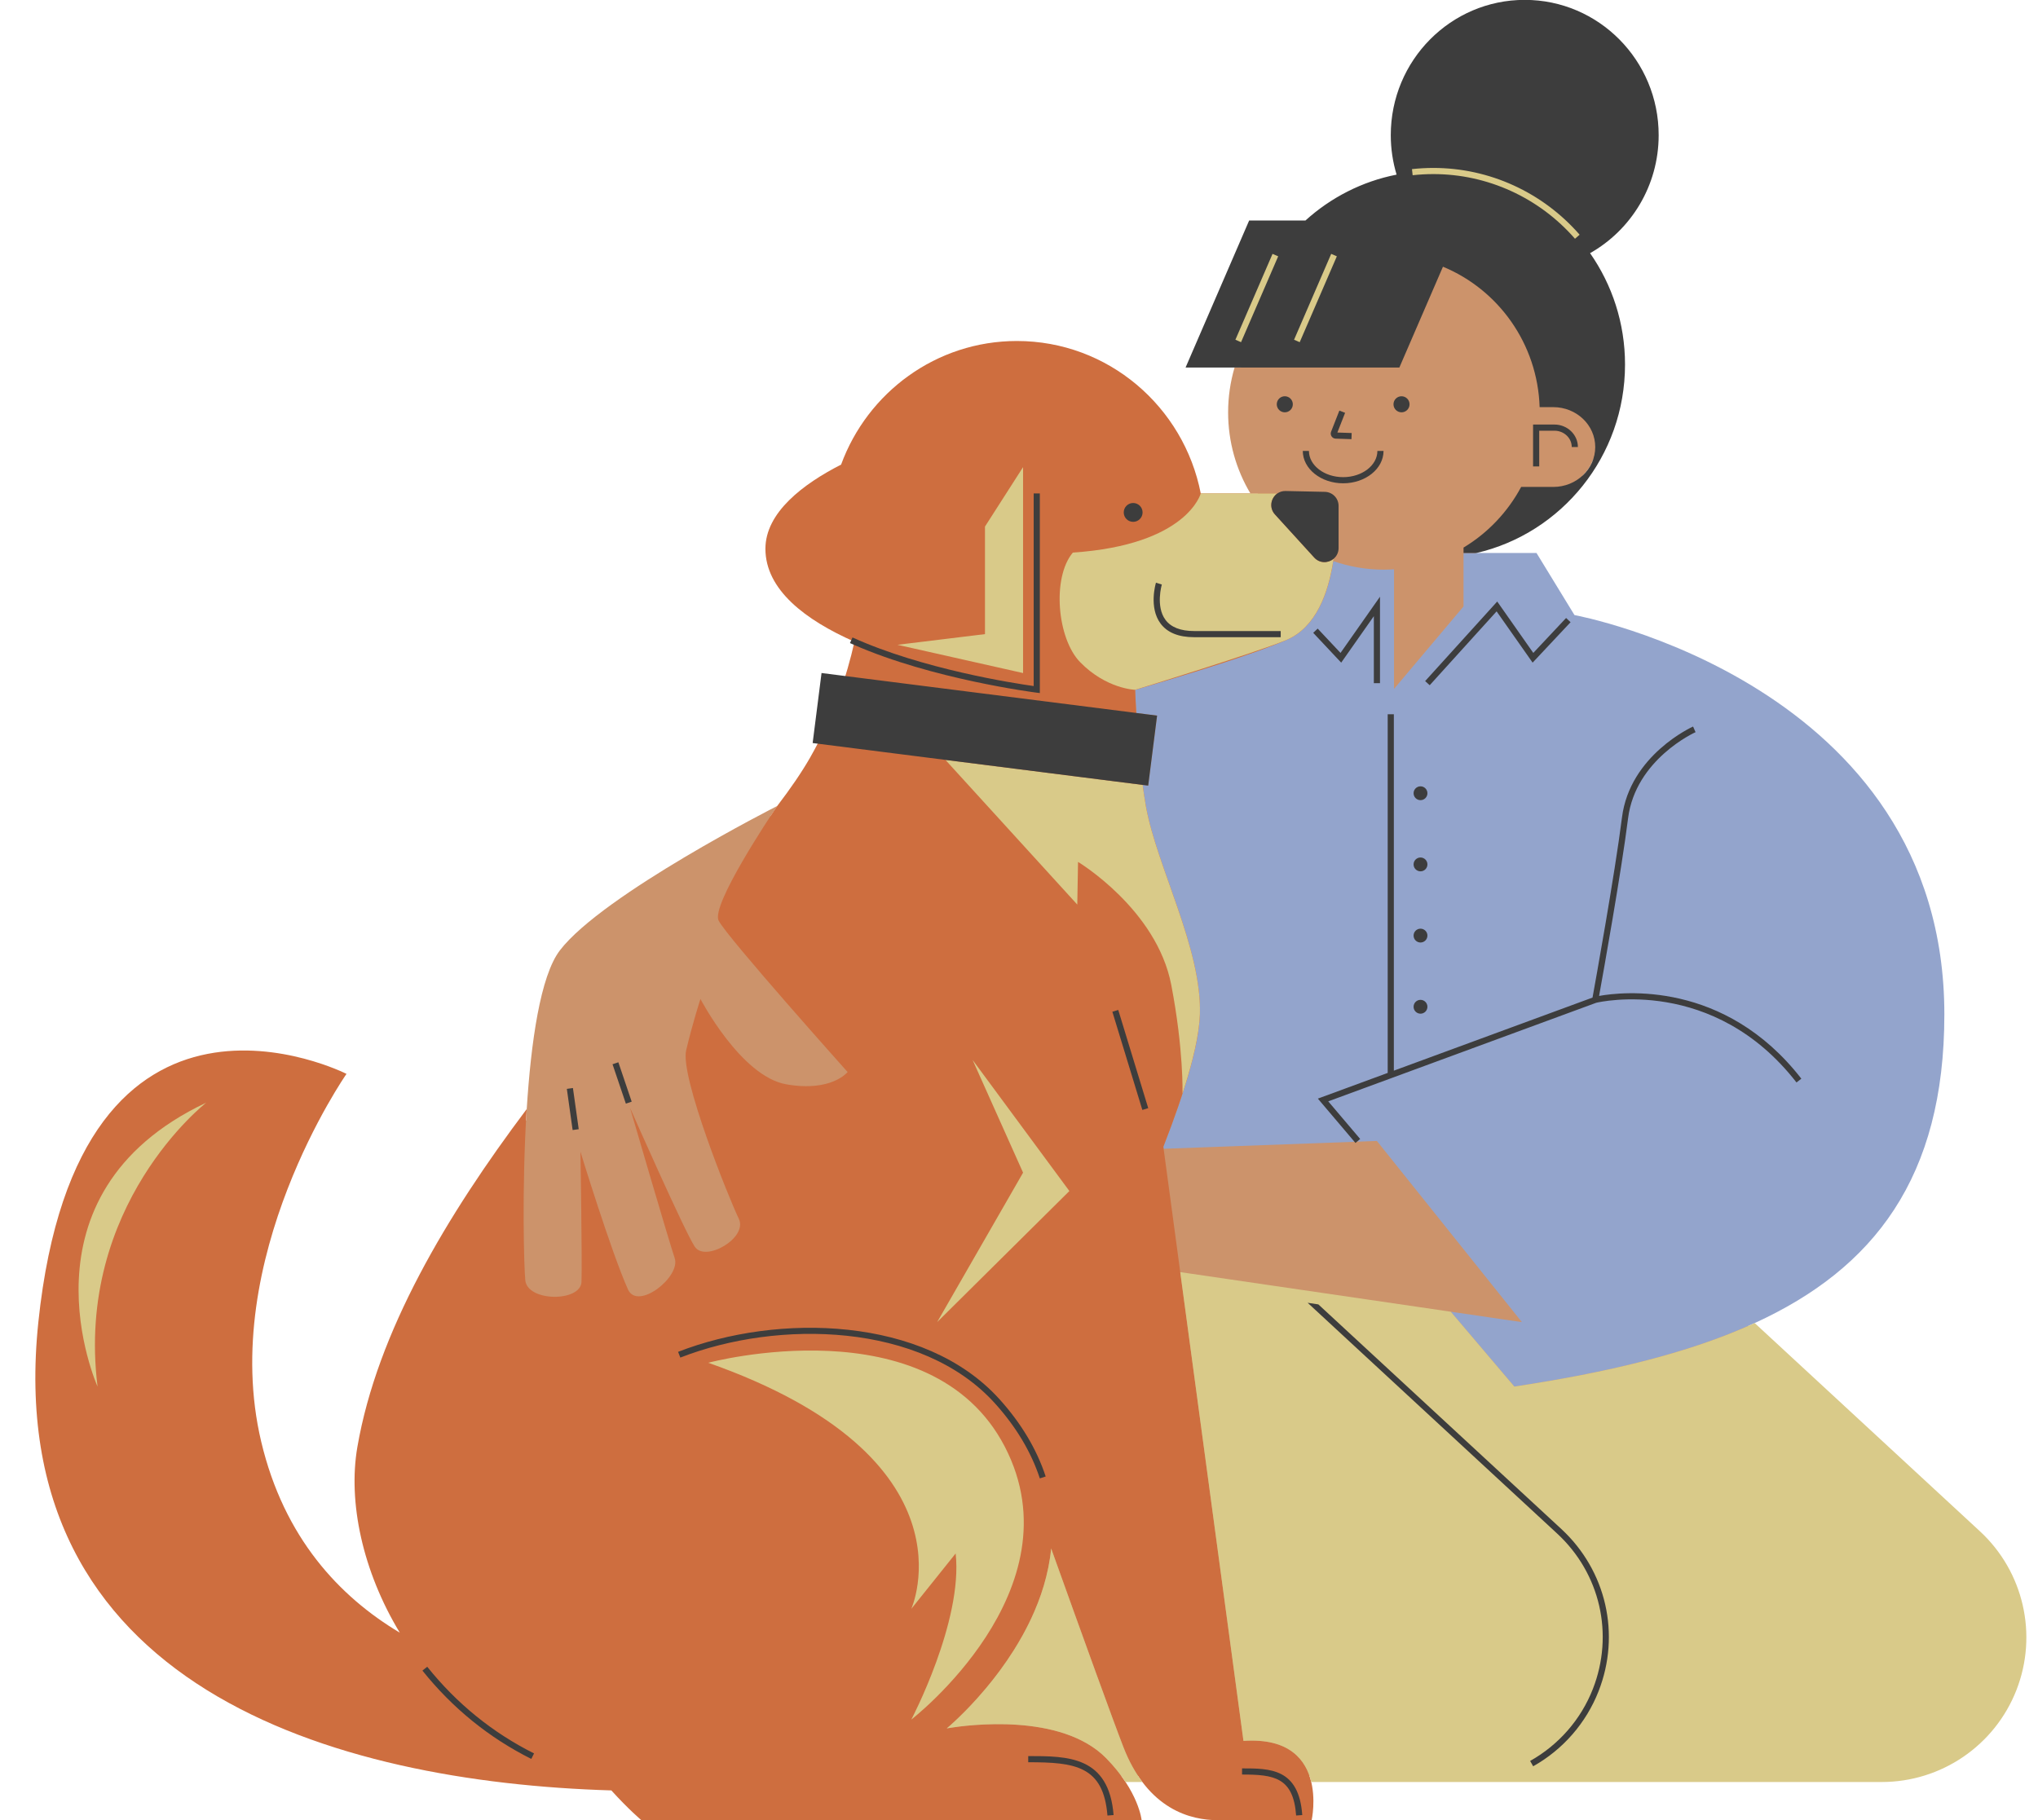
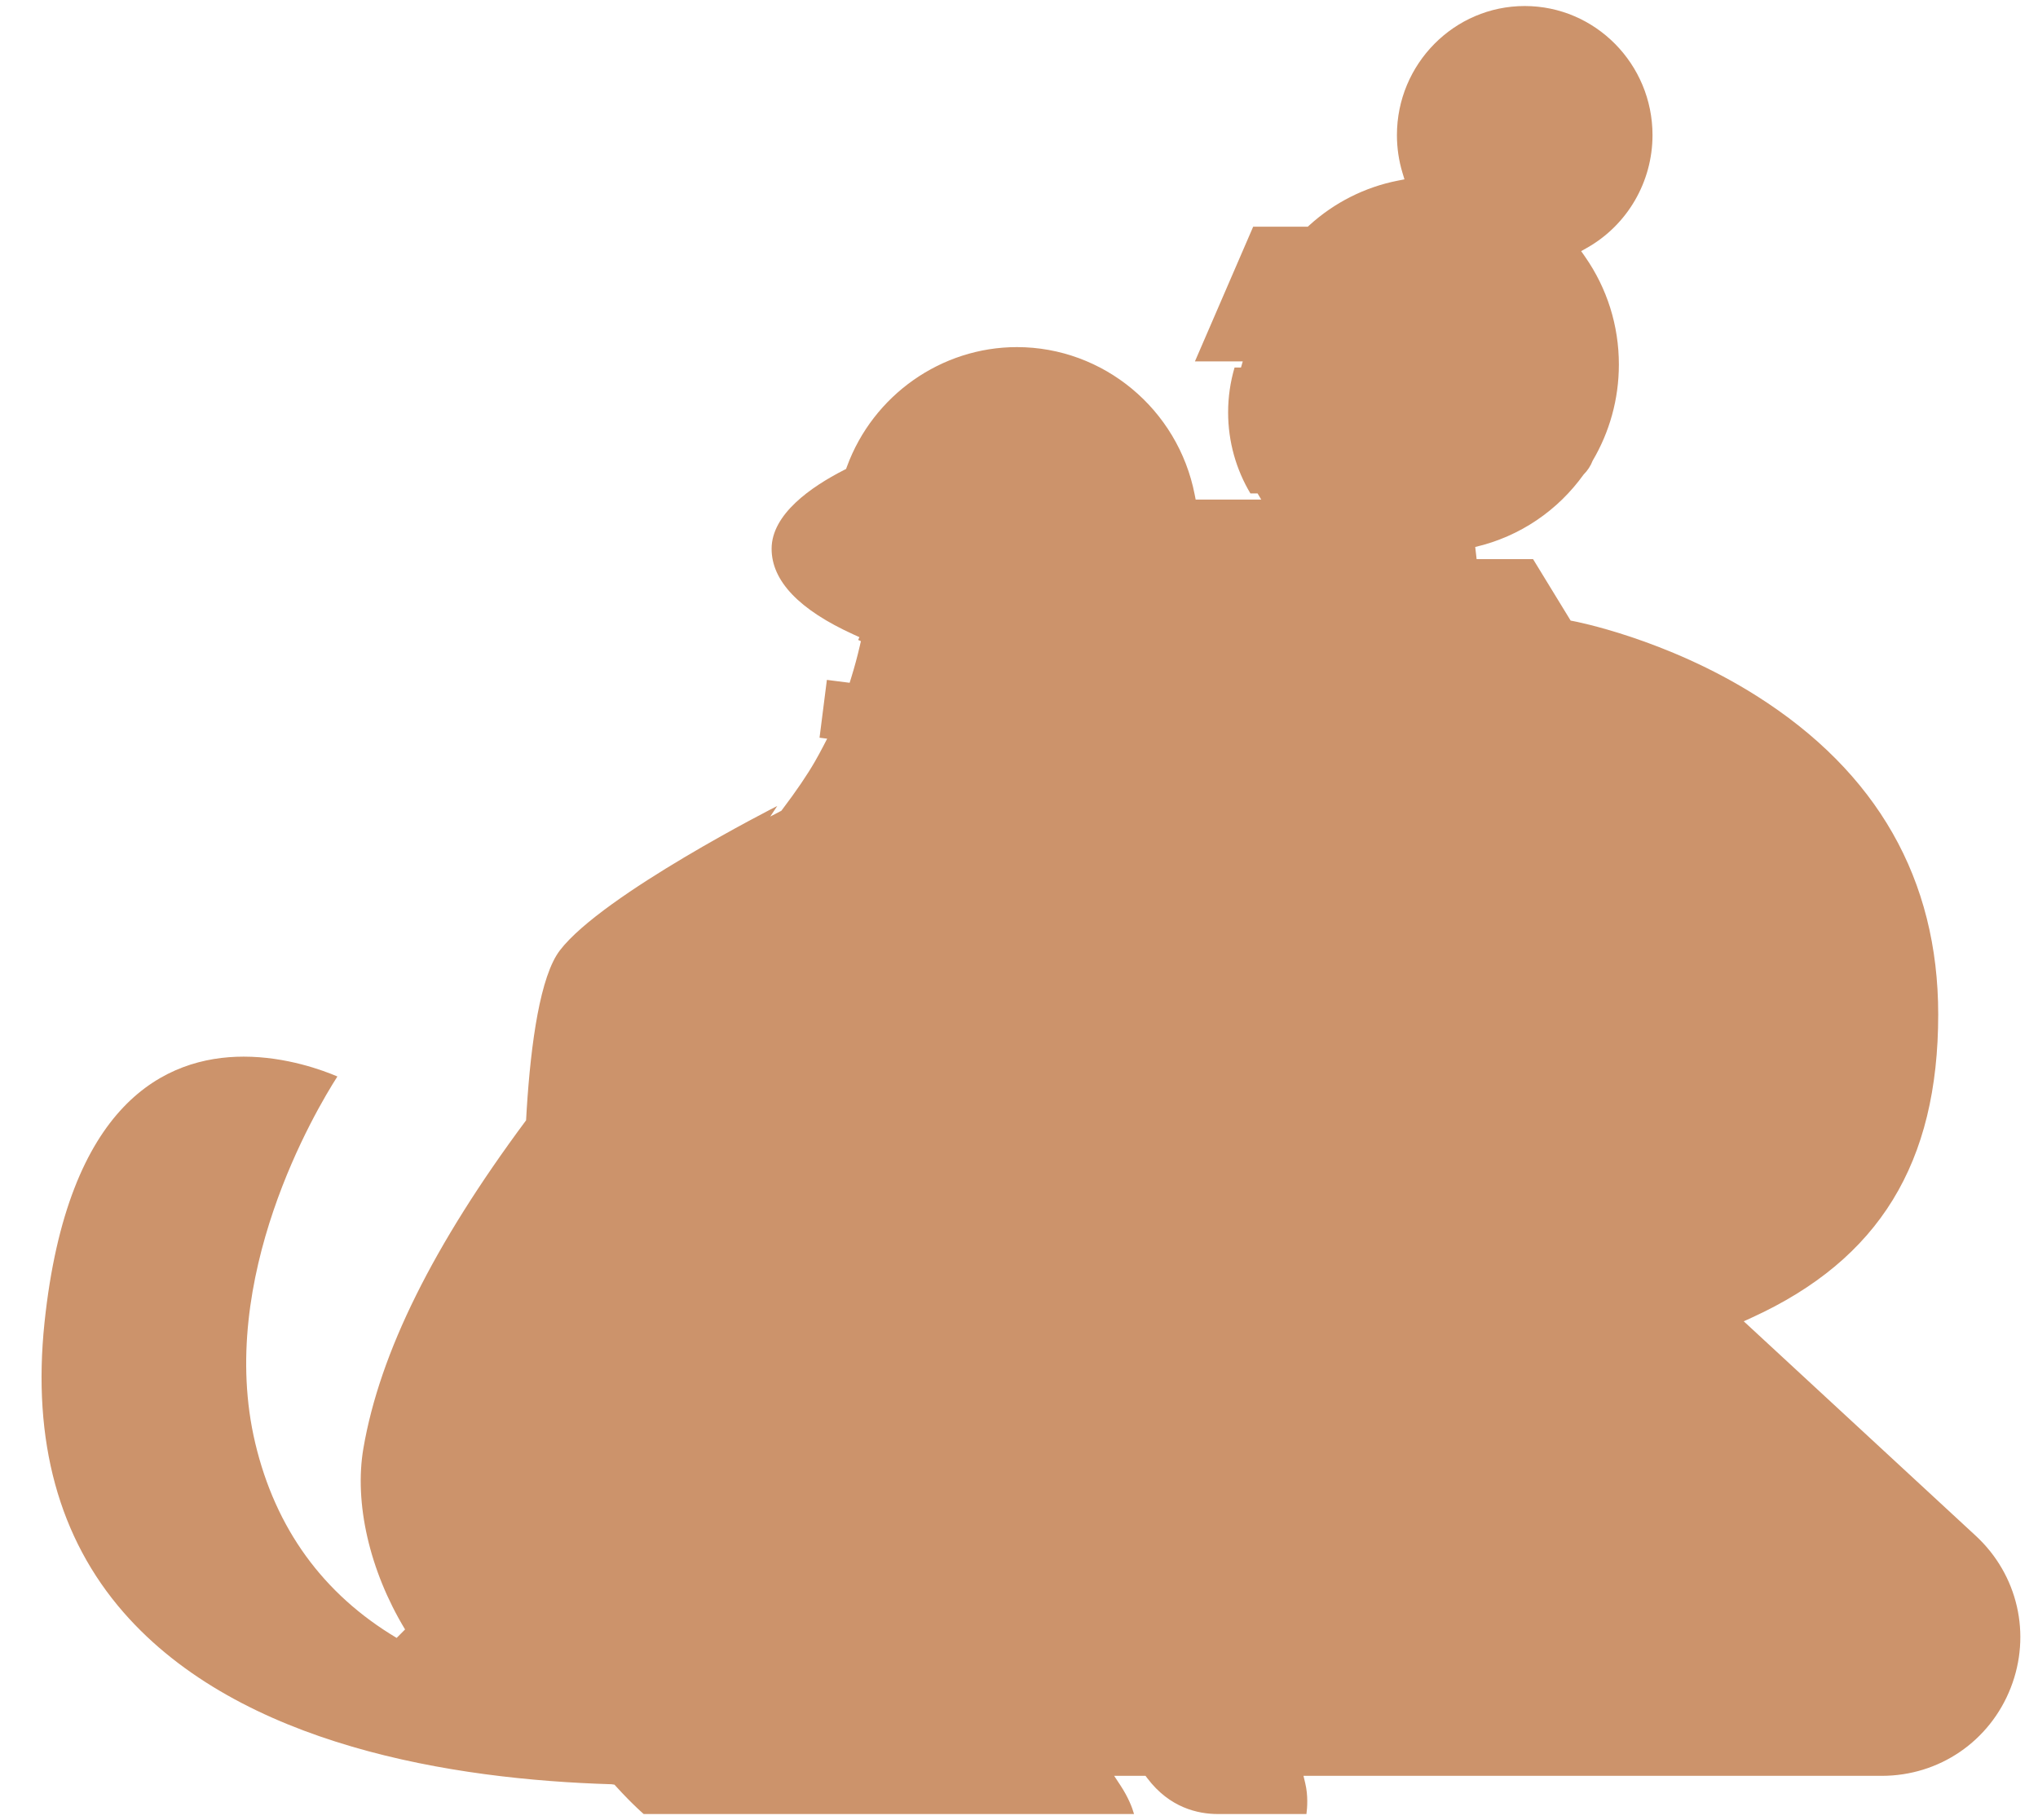
<svg xmlns="http://www.w3.org/2000/svg" height="457.2" preserveAspectRatio="xMidYMid meet" version="1.0" viewBox="-49.2 38.4 511.8 457.2" width="511.8" zoomAndPan="magnify">
  <g id="change1_1">
    <path d="M446.969,424.154l-58.264-53.874l2.108-0.966c31.88-14.597,46.727-38.782,46.727-76.114 c0-33.946-15.356-60.872-45.644-80.032c-22.706-14.365-45.749-18.717-45.98-18.759l-0.679-0.124l-9.444-15.447h-14.173l-0.35-3.051 c11.332-2.639,20.81-9.26,27.215-18.188c0.996-0.992,1.775-2.178,2.279-3.492c4.187-7.097,6.58-15.363,6.58-24.157 c0-9.751-2.938-19.114-8.499-27.078l-0.972-1.393l1.479-0.836c10.141-5.739,16.439-16.584,16.439-28.306 c0-17.878-14.396-32.424-32.091-32.424c-17.696,0-32.093,14.546-32.093,32.424c0,3.218,0.469,6.406,1.396,9.475l0.493,1.634 l-1.675,0.33c-8.227,1.617-15.889,5.475-22.154,11.157l-0.442,0.401h-13.715l-14.629,33.838h12.012l-0.453,1.545h-1.61 c-1.047,3.566-1.617,7.338-1.617,11.246c0,7.454,2.046,14.424,5.598,20.374h1.8l0.922,1.545h-16.47l-0.243-1.25 c-4.181-21.467-22.955-37.048-44.643-37.048c-18.966,0-36.125,12.072-42.697,30.039l-0.208,0.57l-0.539,0.275 c-8.279,4.233-18.151,11.097-18.161,19.756c-0.01,8.099,6.936,15.359,20.643,21.578l1.407,0.638l-0.317,0.698l0.692,0.305 l-0.287,1.246c-0.603,2.615-1.329,5.297-2.158,7.972l-0.384,1.238l-5.716-0.725l-1.843,14.521l1.916,0.243l-1.019,1.966 c-0.632,1.218-1.29,2.437-1.991,3.657c-2.002,3.49-4.716,7.486-8.296,12.216l-0.219,0.285l-0.318,0.161 c-0.06,0.03-0.959,0.49-2.452,1.273c1.073-1.639,1.763-2.656,1.763-2.656s-0.006,0.003-0.006,0.003 c-0.128,0.065-43.841,22.231-54.586,36.267c-4.908,6.411-7.266,23.097-8.325,39.864c-0.06,0.942-0.114,1.884-0.165,2.825 c-23.35,31.419-36.735,58.386-40.849,82.36c-2.362,13.764,1.548,30.781,10.461,45.52l-2.114,2.126 c-18.466-11.014-30.414-27.474-35.511-48.921c-9.857-41.473,15.189-83.604,20.632-92.098c-3.582-1.533-12.829-4.983-23.53-4.983 c-19.631,0-44.246,11.597-50.028,66.84c-3.103,29.654,3.589,54.146,19.892,72.794c29.287,33.501,82.787,41.941,122.511,43.122 l0.74,0.109l0.441,0.487c0.484,0.534,0.953,1.041,1.405,1.52l0.138,0.145c0.444,0.471,0.873,0.913,1.302,1.351l0.129,0.131 c0.392,0.398,0.764,0.77,1.101,1.1l1.15,1.111l0.832,0.777c0,0,0.756,0.682,0.834,0.752l123.143-0.002 c-0.451-1.581-1.414-4.15-3.418-7.195l-1.575-2.395h7.876l0.464,0.614c5.599,7.42,12.72,8.977,17.708,8.977h22.239 c0.213-1.624,0.432-4.652-0.29-7.689l-0.453-1.903h145.227c14.413,0,27.12-8.672,32.373-22.094 C460.994,448.936,457.55,433.94,446.969,424.154z" fill="#CC936B" />
  </g>
  <g id="change2_1">
-     <path d="M346.195,192.889l-9.536-15.596h-15.038h-3.288v13.43l-17.451,20.713v-30.043 c-0.84,0.054-1.684,0.092-2.537,0.092c-4.461,0-8.742-0.764-12.736-2.152c-1.238,8.014-4.299,16.509-11.523,19.703 c-0.194,0.086-0.414,0.179-0.653,0.277c-7.843,3.358-23.545,8.236-37.425,12.308c-0.089,0.027-0.15,0.046-0.152,0.046 c0,0-0.003,0-0.003,0c0,0,0,0,0,0c0.078,1.8,0.179,3.772,0.296,5.811l5.228,0.664l-2.232,17.587l-1.388-0.176 c0.01,0.074,0.019,0.148,0.028,0.222c0.049,0.372,0.098,0.747,0.149,1.112c0.069,0.497,0.142,0.984,0.215,1.467 c0.127,0.826,0.258,1.637,0.397,2.417c0.022,0.125,0.042,0.258,0.065,0.382c2.757,15.051,14.002,35.502,13.516,51.951 c-0.002,0.058-0.009,0.123-0.011,0.182c-0.018,0.505-0.051,1.03-0.097,1.57c-0.017,0.199-0.039,0.405-0.06,0.609 c-0.046,0.451-0.1,0.913-0.164,1.387c-0.026,0.193-0.05,0.383-0.079,0.58c-0.202,1.373-0.475,2.836-0.814,4.382 c-0.024,0.111-0.051,0.224-0.076,0.336c-0.161,0.72-0.337,1.458-0.527,2.212c-0.022,0.087-0.043,0.173-0.065,0.26 c-1.586,6.247-4.095,13.633-7.293,21.809l0.07,0.519l47.94-1.759l-0.283-0.333l1.312-0.037l-0.41,0.348l5.012-0.184l36.409,45.5 l-17.864-2.615l15.968,18.806c23.298-3.52,43.714-8.332,60.36-15.954c29.935-13.707,47.63-36.534,47.63-77.52 C439.086,209.907,346.195,192.889,346.195,192.889z" fill="#93A4CC" />
-   </g>
+     </g>
  <g id="change3_1">
-     <path d="M280.191,495.586c0,0-16.766,0-23.55,0c-6.784,0-17.585-2.642-23.673-18.249 c-2.642-6.784-10.199-27.675-18.188-49.989c-2.488,25.636-26.223,45.183-26.223,45.183s27.536-5.238,40.038,7.479 c8.205,8.36,8.901,15.576,8.901,15.576H111.866c0,0-3.199-2.689-7.541-7.479c-69.444-2.071-153.49-25.945-143.894-117.625 c10.106-96.517,77.386-62.351,77.386-62.351S5.46,354.489,16.4,400.522c5.733,24.152,19.656,38.925,34.799,47.965 c-9.38-15.514-13.026-32.821-10.662-46.589c4.991-29.02,22.484-58.241,42.525-84.912c-1.252,19.996-0.664,40.099-0.34,43.035 c0.618,5.408,13.938,5.424,14.108,0.34c0.185-5.084-0.263-32.682-0.263-32.682s7.664,25.049,11.929,34.583 c2.426,5.424,13.305-3.137,11.744-7.834c-1.545-4.605-10.956-36.808-11.234-37.812c0.494,1.128,13.691,31.029,16.271,34.923 c2.611,3.987,13.413-2.194,11.049-7.046c-2.364-4.837-14.788-35.634-13.212-42.294c1.576-6.676,3.585-12.887,3.585-12.887 s10.121,19.408,21.525,21.433c11.389,2.024,15.437-3.075,15.437-3.075s-30.38-33.965-32.404-38.06 c-1.901-3.848,12.81-25.929,14.556-28.525c0.062-0.077,0.093-0.139,0.124-0.185c0.031-0.031,0.046-0.046,0.046-0.062 c3.338-4.373,6.104-8.406,8.19-12.037c5.903-10.307,9.287-20.583,11.203-29.221c-12.347-5.455-22.36-13.057-22.36-23.349 c0.015-9.132,9.488-16.272,19.007-21.139c6.629-18.126,23.905-31.044,44.148-31.044c22.87,0,41.907,16.457,46.172,38.291h30.611 l3.384,3.616c0.278,8.19-0.355,27.815-12.254,33.084c-7.634,3.369-23.936,8.437-38.23,12.625c0.371,8.638,1.159,20.768,2.751,29.499 c2.766,15.051,14,35.494,13.521,51.951c-0.216,7.572-3.709,19.3-9.179,33.316l20.119,149.241 C284.981,474.185,280.191,495.586,280.191,495.586z" fill="#CE6E3F" />
-   </g>
+     </g>
  <g id="change4_1">
-     <path d="M457.178,462.92c-5.449,13.918-18.868,23.077-33.813,23.077H317.719h-37.625 c-1.303-5.475-5.416-11.111-17.025-10.325L247.19,357.924l67.938,9.944l15.968,18.806c23.298-3.52,43.714-8.332,60.36-15.954 l56.561,52.3C458.992,433.167,462.627,449.002,457.178,462.92z M214.776,427.348c-0.077,0.792-0.175,1.579-0.291,2.359 c-0.004,0.03-0.01,0.059-0.014,0.088c-0.109,0.726-0.237,1.445-0.378,2.16c-0.014,0.073-0.028,0.146-0.043,0.219 c-0.303,1.498-0.672,2.971-1.099,4.415c-0.015,0.051-0.031,0.102-0.046,0.153c-0.211,0.705-0.434,1.404-0.671,2.096 c-0.005,0.015-0.01,0.03-0.015,0.044c-0.493,1.434-1.039,2.836-1.628,4.206c-0.02,0.046-0.04,0.093-0.06,0.139 c-0.891,2.058-1.876,4.039-2.925,5.932c-0.009,0.016-0.018,0.032-0.027,0.048c-0.703,1.266-1.432,2.493-2.178,3.677 c-0.013,0.021-0.026,0.042-0.039,0.062c-1.12,1.773-2.275,3.45-3.434,5.021c-0.015,0.02-0.03,0.04-0.045,0.061 c-1.163,1.575-2.327,3.043-3.456,4.393c-0.006,0.007-0.011,0.014-0.017,0.02c-0.747,0.892-1.478,1.732-2.184,2.519 c-0.023,0.026-0.047,0.052-0.07,0.078c-1.044,1.16-2.029,2.199-2.924,3.108c-0.028,0.029-0.056,0.057-0.084,0.085 c-0.585,0.592-1.129,1.128-1.624,1.604c-0.03,0.029-0.058,0.056-0.088,0.084c-0.222,0.212-0.433,0.413-0.633,0.601 c-0.021,0.019-0.042,0.04-0.062,0.059c-0.432,0.404-0.808,0.747-1.122,1.028c-0.029,0.026-0.056,0.05-0.084,0.075 c-0.136,0.121-0.26,0.231-0.369,0.327c-0.009,0.008-0.019,0.017-0.028,0.024c-0.119,0.104-0.218,0.19-0.302,0.262 c-0.018,0.015-0.028,0.024-0.044,0.038c-0.07,0.059-0.124,0.106-0.162,0.138c-0.005,0.004-0.006,0.005-0.01,0.008 c-0.037,0.031-0.063,0.053-0.063,0.053s0.242-0.046,0.691-0.119c4.34-0.706,28.02-3.928,39.342,7.603 c2.061,2.099,3.647,4.124,4.869,5.982h4.24c-1.749-2.317-3.365-5.142-4.735-8.655C230.319,470.558,222.768,449.654,214.776,427.348z M247.762,313.073c0.976-3.002,1.805-5.827,2.473-8.453c0.022-0.087,0.043-0.173,0.065-0.26c0.19-0.755,0.365-1.492,0.527-2.212 c0.025-0.111,0.051-0.225,0.076-0.336c0.341-1.547,0.612-3.008,0.814-4.382c0.029-0.196,0.053-0.387,0.079-0.58 c0.064-0.474,0.118-0.936,0.164-1.387c0.021-0.204,0.043-0.41,0.06-0.609c0.046-0.541,0.079-1.065,0.097-1.57 c0.002-0.058,0.01-0.124,0.011-0.182c0.485-16.449-10.76-36.901-13.516-51.951c-0.023-0.123-0.043-0.257-0.065-0.382 c-0.139-0.781-0.271-1.588-0.397-2.417c-0.074-0.483-0.146-0.97-0.215-1.467c-0.051-0.367-0.1-0.739-0.149-1.112 c-0.01-0.073-0.019-0.148-0.028-0.222l-49.537-6.287l33.115,36.343l0.189-10.716c0,0,19.762,11.863,23.42,30.921 C248.074,302.117,247.762,313.073,247.762,313.073z M235.853,211.666c0,0,0.003,0,0.003,0c0.001,0,0.062-0.018,0.152-0.046 c2.195-0.668,30.052-9.28,37.425-12.308c0.239-0.098,0.459-0.191,0.653-0.277c7.224-3.195,10.285-11.689,11.523-19.703 c0.03-0.191,0.067-0.383,0.095-0.574c-1.346,1.115-3.477,1.209-4.871-0.321l-9.854-10.82c-1.545-1.697-1.025-4.15,0.607-5.279 h-6.775h-12.471c-0.001,0-3.339,12.925-32.12,14.856c-5.271,6.278-3.948,21.573,1.803,27.493 C228.577,211.434,235.824,211.665,235.853,211.666z M-24.703,386.672c-5.665-45.682,27.3-71.313,27.3-71.313 C-46.337,338.468-24.703,386.672-24.703,386.672z M219.351,337.558l-24.302-32.926l12.674,28.312l-21.58,37.539L219.351,337.558z M203.127,401.755c-18.678-35.997-74.464-21.063-74.464-21.063c67.991,23.951,50.993,61.81,50.993,61.81l11.135-13.907 c1.865,16.998-11.135,41.722-11.135,41.722S221.805,437.752,203.127,401.755z M207.723,155.726l-9.567,14.935v27.014l-21.977,2.681 l31.543,7.097V155.726z M294.52,97.292l-28.102,2.704l-11.173,27.557l29.36-1.545L294.52,97.292z M344.999,100.64l5.666-3.348 c0,0-4.507-17.899-22.149-20.732c-17.642-2.833-24.595,1.932-24.595,1.932l0.644,4.636L344.999,100.64z" fill="#D9CA89" />
-   </g>
+     </g>
  <g id="change5_1">
-     <path d="M341.161,146.581c2.398,0,4.349,1.84,4.349,4.101h1.545c0-3.113-2.644-5.646-5.894-5.646h-5.363v10.522 h1.545v-8.977H341.161z M296.702,151.659c0,3.633-3.855,6.589-8.595,6.589c-4.739,0-8.596-2.956-8.596-6.589h-1.545 c0,4.486,4.549,8.134,10.142,8.134c5.591,0,10.14-3.648,10.14-8.134H296.702z M287.154,141.528l-2.081,5.309 c-0.151,0.385-0.107,0.821,0.122,1.167c0.229,0.346,0.61,0.559,1.023,0.572l3.973,0.131l0.053-1.544l-3.591-0.119l1.941-4.953 L287.154,141.528z M300.746,139.948c0,1.114,0.902,2.017,2.017,2.017c1.114,0,2.017-0.902,2.017-2.017s-0.902-2.018-2.017-2.018 C301.648,137.929,300.746,138.833,300.746,139.948z M273.449,141.964c1.114,0,2.017-0.902,2.017-2.017s-0.902-2.018-2.017-2.018 c-1.114,0-2.017,0.904-2.017,2.018S272.335,141.964,273.449,141.964z M230.147,292.527l7.53,24.662l1.477-0.453l-7.53-24.662 L230.147,292.527z M352.375,288.554c1.012-5.593,5.566-30.994,7.283-44.624c1.867-14.823,16.793-21.563,16.943-21.629l-0.622-1.415 c-0.158,0.07-15.877,7.145-17.855,22.851c-1.796,14.251-6.711,41.462-7.394,45.229l-49.895,18.357v-89.516h-1.545v90.085 l-16.501,6.071l-1.037,0.383l9.2,10.843l0.248,0.292l0.371-0.315l0.806-0.684l-8.018-9.451l67.283-24.755 c0.946-0.23,29.498-6.76,50.308,20.011l1.219-0.948C383.877,284.519,358.068,287.527,352.375,288.554z M326.641,191.959 l9.044,12.879l9.534-10.157l-1.126-1.058l-8.236,8.773l-9.062-12.909l-18.099,19.986l1.144,1.037L326.641,191.959z M297.355,209.991 v-21.713l-9.913,14.118l-5.731-6.104l-1.126,1.058l7.029,7.488l8.196-11.67v16.824H297.355z M260.83,130.718h-12.3l15.966-36.929 h14.135c6.339-5.75,14.198-9.82,22.894-11.529c-0.948-3.139-1.462-6.47-1.462-9.922c0-18.761,15.06-33.969,33.637-33.969 c18.577,0,33.637,15.208,33.637,33.969c0,12.741-6.949,23.836-17.224,29.65c5.522,7.909,8.776,17.55,8.776,27.963 c0,23.07-15.921,42.37-37.268,47.342h-3.288v-1.354c6.083-3.658,11.101-8.929,14.471-15.235h8.077 c5.815,0,10.528-4.487,10.528-10.021c0-5.534-4.713-10.019-10.528-10.019h-3.437c-0.513-15.964-10.393-29.53-24.277-35.275 l-10.952,25.329H260.83z M305.388,80.877l0.169,1.536c1.72-0.19,3.474-0.286,5.211-0.286c13.602,0,26.562,5.919,35.556,16.24 l1.165-1.016c-9.287-10.658-22.672-16.77-36.721-16.77C308.975,80.582,307.164,80.682,305.388,80.877z M275.776,123.733l1.419,0.613 l9.326-21.567l-1.418-0.613L275.776,123.733z M261.046,123.733l1.418,0.613l9.326-21.567l-1.418-0.613L261.046,123.733z M307.529,235.905c-0.96,0-1.738,0.778-1.738,1.738c0,0.96,0.778,1.738,1.738,1.738c0.96,0,1.738-0.778,1.738-1.738 C309.268,236.683,308.49,235.905,307.529,235.905z M307.529,253.782c-0.96,0-1.738,0.778-1.738,1.738 c0,0.96,0.778,1.738,1.738,1.738c0.96,0,1.738-0.778,1.738-1.738C309.268,254.56,308.49,253.782,307.529,253.782z M307.529,271.66 c-0.96,0-1.738,0.778-1.738,1.738c0,0.96,0.778,1.738,1.738,1.738c0.96,0,1.738-0.778,1.738-1.738 C309.268,272.439,308.49,271.66,307.529,271.66z M307.529,289.537c-0.96,0-1.738,0.778-1.738,1.738c0,0.96,0.778,1.738,1.738,1.738 c0.96,0,1.738-0.778,1.738-1.738C309.268,290.316,308.49,289.537,307.529,289.537z M58.089,457.047l-1.207,0.966 c7.533,9.413,16.732,16.879,27.343,22.186l0.691-1.382C74.507,473.61,65.481,466.285,58.089,457.047z M104.624,305.713l3.347,9.893 l1.464-0.495l-3.347-9.893L104.624,305.713z M93.149,311.899l1.455,10.341l1.53-0.214l-1.455-10.341L93.149,311.899z M209.016,479.485v1.545c11.711,0,18.895,0.901,19.897,13.39l1.541-0.124C229.265,479.485,218.971,479.485,209.016,479.485z M262.714,482.575v1.545c7.993,0,12.895,0.693,13.581,10.293l1.542-0.112C276.998,482.575,269.736,482.575,262.714,482.575z M270.978,167.617l9.854,10.82c1.394,1.53,3.525,1.436,4.871,0.321c0.746-0.618,1.253-1.544,1.253-2.691v-10.608 c0-1.913-1.531-3.475-3.446-3.519l-9.854-0.213c-0.8-0.018-1.502,0.218-2.071,0.612C269.953,163.467,269.433,165.92,270.978,167.617 z M235.368,169.474c1.307,0,2.366-1.059,2.366-2.366c0-1.307-1.059-2.367-2.366-2.367c-1.307,0-2.366,1.06-2.366,2.367 C233.002,168.416,234.06,169.474,235.368,169.474z M163.075,208.203l-5.963-0.757l-2.232,17.587l1.252,0.159l32.088,4.073 l49.537,6.287l1.388,0.176l2.232-17.587l-5.228-0.664L163.075,208.203z M211.064,212.371l0.868,0.109v-50.141h-1.545v48.381 c-4.742-0.666-27.883-4.214-45.498-12.205l-0.315,0.694l-0.324,0.714c0.314,0.142,0.634,0.279,0.952,0.419 C184.933,209.025,210.801,212.338,211.064,212.371z M272.423,196.902h-21.75c-3.385,0-5.804-0.945-7.189-2.809 c-2.522-3.393-0.928-8.827-0.912-8.881l-1.479-0.447c-0.076,0.252-1.838,6.222,1.146,10.245c1.692,2.282,4.53,3.438,8.434,3.438 h21.75V196.902z M213.4,409.253c-2.258-6.865-6.176-13.411-11.645-19.456c-18.812-20.79-55.603-21.62-80.669-11.846l0.561,1.44 c24.584-9.59,60.614-8.835,78.963,11.445c5.323,5.882,9.133,12.243,11.322,18.901L213.4,409.253z M342.897,422.449l-61.022-56.417 l-2.689-0.402l62.66,57.962c10.817,9.998,14.34,25.327,8.962,39.049c-2.982,7.634-8.576,14.046-15.746,18.064l0.757,1.344 c7.479-4.188,13.305-10.879,16.426-18.852C357.855,448.889,354.178,432.895,342.897,422.449z" fill="#3D3D3D" />
-   </g>
+     </g>
</svg>